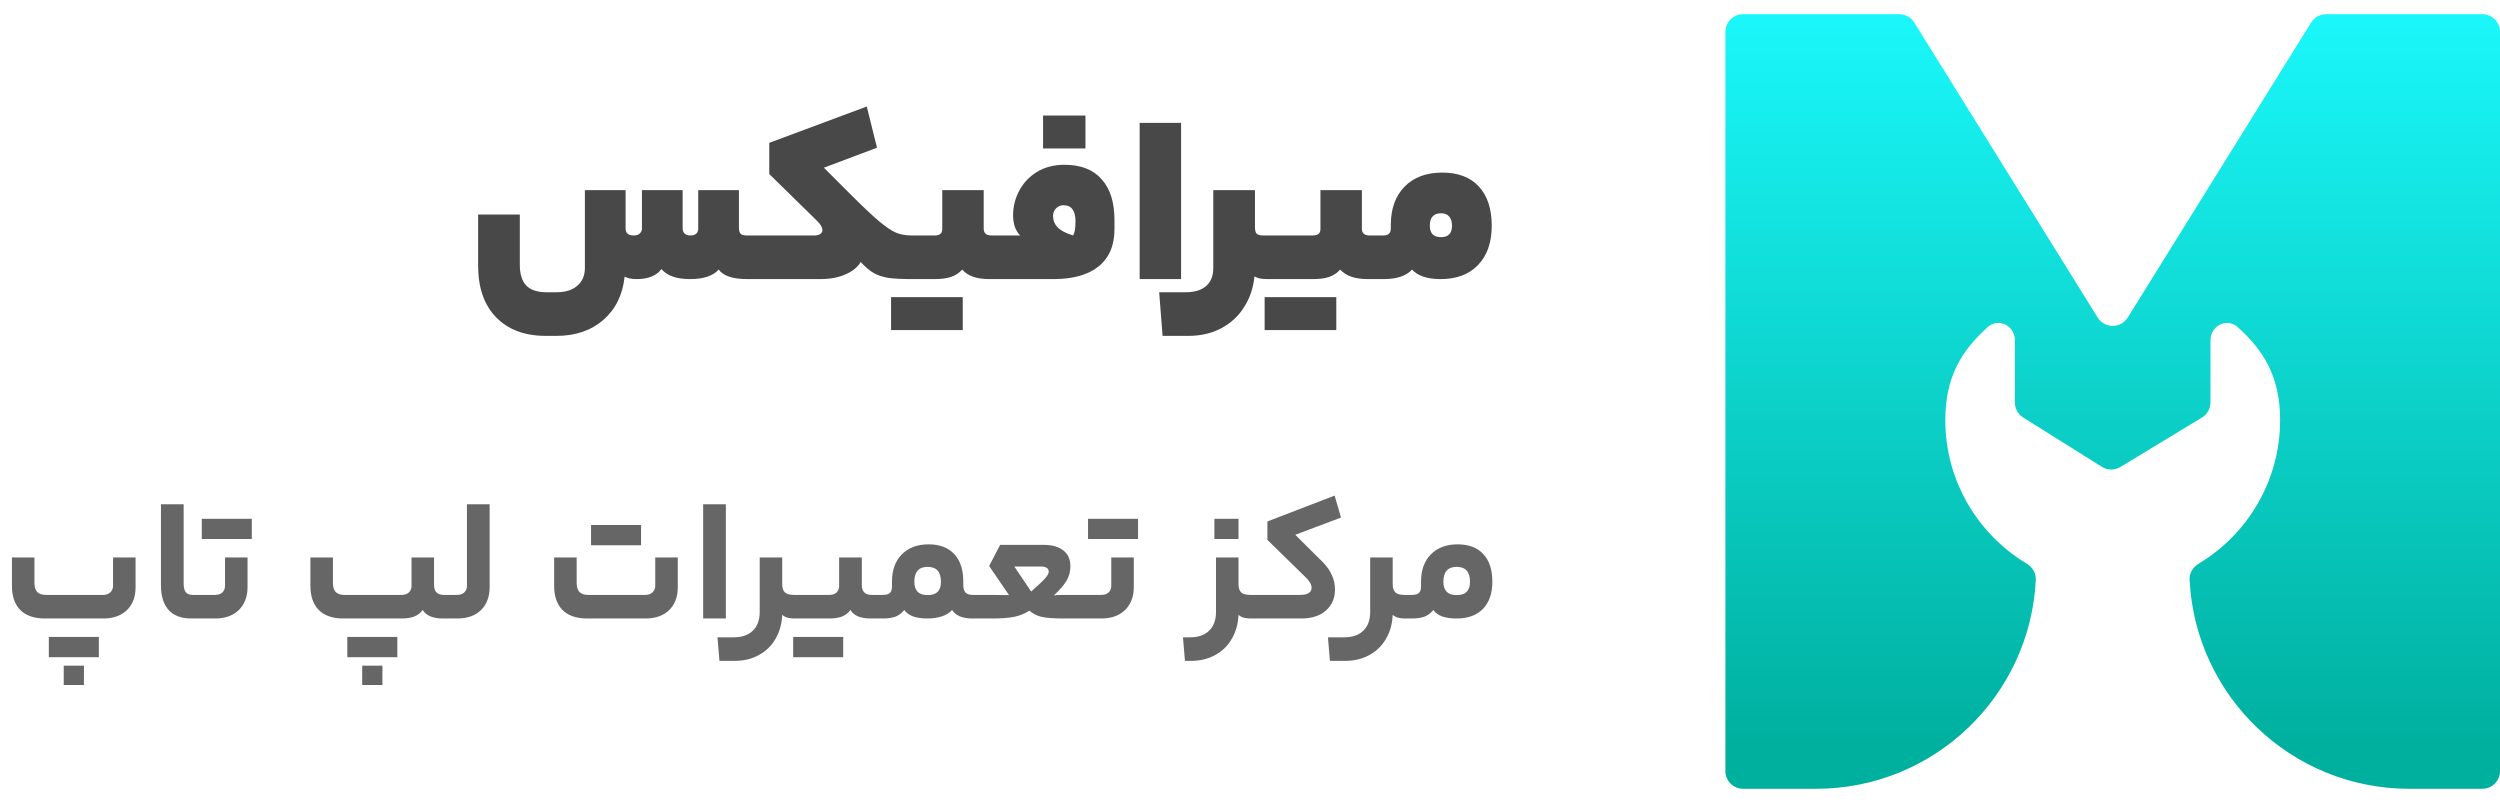
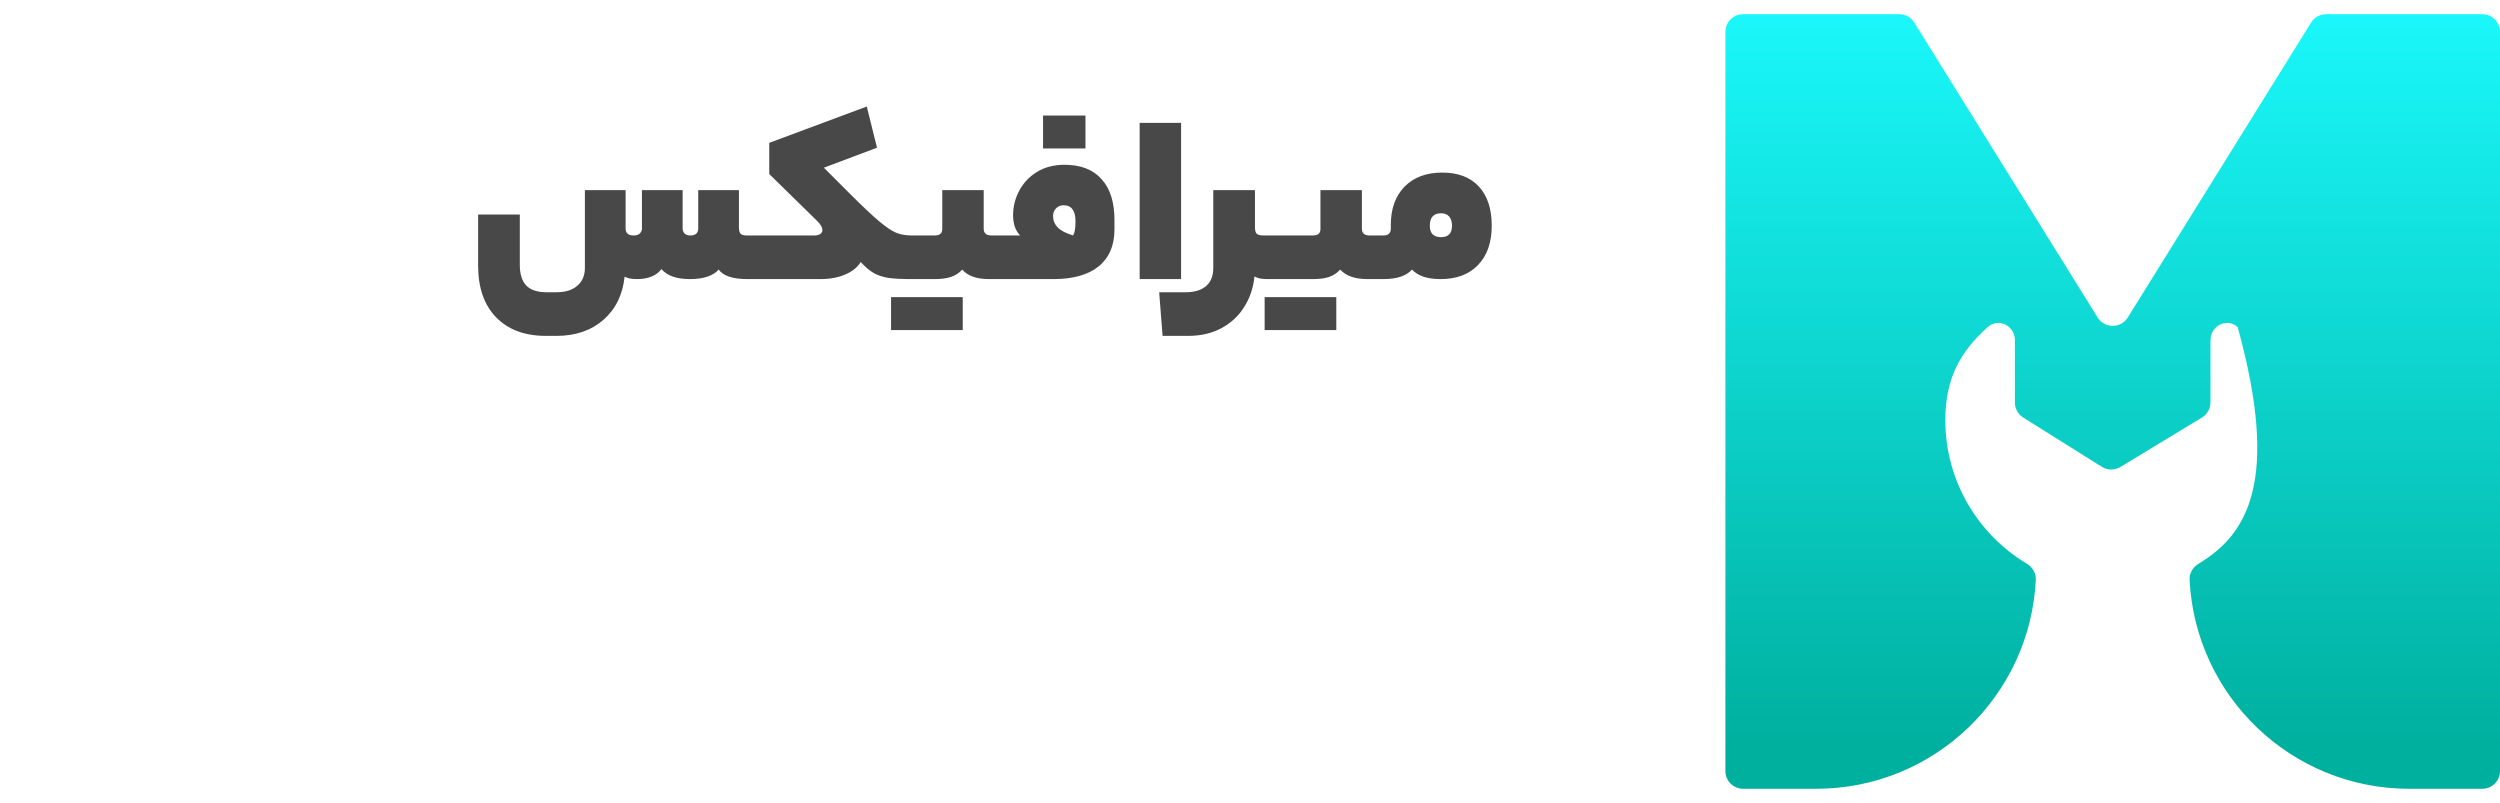
<svg xmlns="http://www.w3.org/2000/svg" width="2114" height="679" viewBox="0 0 2114 679" fill="none">
  <path opacity="0.8" d="M577.232 192.923C577.232 194.847 577.782 196.358 578.881 197.457C579.98 198.557 581.561 199.106 583.622 199.106C588.156 199.106 590.423 197.114 590.423 193.129V160.77H624.844V192.305C624.844 194.778 625.325 196.564 626.286 197.664C627.248 198.625 628.897 199.106 631.233 199.106H639.477C640.852 199.106 641.539 205.29 641.539 217.656C641.539 229.885 640.852 236 639.477 236H632.057C619.691 236 611.584 233.321 607.737 227.962C602.927 233.321 594.82 236 583.416 236C572.148 236 564.11 233.183 559.301 227.55C555.041 233.183 548.102 236 538.484 236C534.087 236 530.652 235.313 528.178 233.939C526.529 249.328 520.552 261.489 510.247 270.42C499.941 279.489 486.681 284.024 470.467 284.024H461.605C443.604 284.024 429.52 278.733 419.352 268.153C409.322 257.71 404.306 243.214 404.306 224.664V181.381H439.551V223.84C439.551 231.672 441.337 237.511 444.91 241.359C448.62 245.206 454.391 247.13 462.223 247.13H470.467C478.162 247.13 484.071 245.275 488.193 241.565C492.453 237.992 494.582 232.977 494.582 226.519V160.77H529.003V193.129C529.003 197.114 531.27 199.106 535.804 199.106C538.14 199.106 539.858 198.557 540.957 197.457C542.194 196.358 542.812 194.915 542.812 193.129V160.77H577.232V192.923ZM688.625 199.106C690.686 199.106 692.335 198.694 693.572 197.87C694.808 197.045 695.427 195.946 695.427 194.572C695.427 192.373 694.053 189.9 691.304 187.152L650.495 147.167V120.785L732.939 90.074L741.595 124.907L696.663 141.808L718.099 163.243C729.091 174.236 737.542 182.205 743.45 187.152C749.359 192.099 754.168 195.328 757.878 196.839C761.588 198.351 765.916 199.106 770.863 199.106C772.237 199.106 772.924 205.29 772.924 217.656C772.924 229.885 772.237 236 770.863 236C762.481 236 755.885 235.656 751.076 234.969C746.267 234.145 742.145 232.771 738.71 230.847C735.274 228.786 731.633 225.695 727.786 221.572C725.175 225.969 720.847 229.473 714.801 232.084C708.755 234.695 701.747 236 693.778 236H639.571C638.197 236 637.51 229.885 637.51 217.656C637.51 205.29 638.197 199.106 639.571 199.106H688.625ZM790.385 199.106C794.645 199.106 796.775 197.32 796.775 193.748V160.77H831.813V193.335C831.813 197.183 834.012 199.106 838.409 199.106H843.562C844.936 199.106 845.623 205.29 845.623 217.656C845.623 229.885 844.936 236 843.562 236H836.554C825.836 236 818.21 233.321 813.676 227.962C811.065 230.847 807.905 232.908 804.195 234.145C800.622 235.382 796.019 236 790.385 236H770.805C769.431 236 768.744 229.885 768.744 217.656C768.744 205.29 769.431 199.106 770.805 199.106H790.385ZM814.088 251.252V279.077H753.492V251.252H814.088ZM862.635 199.106C860.711 197.183 859.2 194.709 858.1 191.686C857.138 188.663 856.658 185.434 856.658 181.999C856.658 174.717 858.375 167.846 861.81 161.388C865.245 154.793 870.192 149.503 876.65 145.518C883.246 141.396 891.078 139.335 900.147 139.335C913.887 139.335 924.33 143.388 931.475 151.495C938.758 159.465 942.399 171.007 942.399 186.121V193.954C942.399 207.557 937.933 218 929.002 225.282C920.071 232.427 907.361 236 890.872 236H843.467C842.092 236 841.405 229.885 841.405 217.656C841.405 205.29 842.092 199.106 843.467 199.106H860.78H862.635ZM907.361 199.106C908.735 197.045 909.422 193.267 909.422 187.77V186.74C909.422 182.618 908.597 179.389 906.948 177.053C905.299 174.717 902.757 173.549 899.322 173.549C896.849 173.549 894.719 174.442 892.933 176.228C891.284 178.014 890.46 180.144 890.46 182.618C890.46 186.328 891.765 189.557 894.376 192.305C897.124 195.053 901.452 197.32 907.361 199.106ZM882.009 125.525V97.7H917.872V125.525H882.009ZM963.694 103.884H998.733V236H963.694V103.884ZM1061.2 192.305C1061.2 194.778 1061.68 196.564 1062.64 197.664C1063.74 198.625 1065.59 199.106 1068.2 199.106H1075.01C1076.38 199.106 1077.07 205.29 1077.07 217.656C1077.07 229.885 1076.38 236 1075.01 236H1071.09C1066.69 236 1063.26 235.244 1060.78 233.733C1059.82 243.351 1056.94 251.939 1052.13 259.497C1047.46 267.054 1041.07 273.031 1032.96 277.428C1024.85 281.825 1015.44 284.024 1004.72 284.024H983.08L980.195 247.13H1002.45C1010.15 247.13 1015.99 245.344 1019.97 241.771C1023.96 238.336 1025.95 233.252 1025.95 226.519V160.77H1061.2V192.305ZM1110.18 199.106C1114.44 199.106 1116.57 197.32 1116.57 193.748V160.77H1151.61V193.335C1151.61 197.183 1153.74 199.106 1158 199.106H1163.36C1164.73 199.106 1165.42 205.29 1165.42 217.656C1165.42 229.885 1164.73 236 1163.36 236H1156.35C1145.77 236 1138.08 233.321 1133.27 227.962C1130.66 230.847 1127.56 232.908 1123.99 234.145C1120.42 235.382 1115.82 236 1110.18 236H1074.94C1073.56 236 1072.88 229.885 1072.88 217.656C1072.88 205.29 1073.56 199.106 1074.94 199.106H1110.18ZM1129.97 251.252V279.077H1069.37V251.252H1129.97ZM1169.89 199.106C1174.02 199.106 1176.08 197.114 1176.08 193.129V190.038C1176.08 176.572 1179.93 165.854 1187.62 157.884C1195.45 149.915 1206.1 145.93 1219.57 145.93C1232.9 145.93 1243.2 149.846 1250.48 157.678C1257.77 165.51 1261.41 176.572 1261.41 190.862C1261.41 205.015 1257.56 216.076 1249.86 224.046C1242.31 232.015 1231.73 236 1218.12 236C1212.49 236 1207.61 235.313 1203.49 233.939C1199.37 232.427 1196.21 230.435 1194.01 227.962C1189.2 233.321 1181.16 236 1169.89 236H1163.3C1161.92 236 1161.24 229.885 1161.24 217.656C1161.24 205.29 1161.92 199.106 1163.3 199.106H1169.89ZM1227.81 190.862C1227.81 187.427 1226.99 184.816 1225.34 183.03C1223.83 181.244 1221.56 180.35 1218.54 180.35C1212.22 180.35 1209.06 183.854 1209.06 190.862C1209.06 197.32 1212.22 200.549 1218.54 200.549C1224.72 200.549 1227.81 197.32 1227.81 190.862Z" fill="#1C1B1B" />
-   <path opacity="0.6" d="M87.188 503.05C89.688 503.05 91.688 502.35 93.188 500.95C94.788 499.55 95.588 497.7 95.588 495.4V471.4H114.638V496.45C114.638 504.75 112.188 511.25 107.288 515.95C102.388 520.65 95.738 523 87.338 523H37.988C28.988 523 22.088 520.65 17.288 515.95C12.488 511.15 10.088 504.3 10.088 495.4V471.4H29.138V492.85C29.138 496.25 29.888 498.8 31.388 500.5C32.988 502.2 35.488 503.05 38.888 503.05H87.188ZM83.588 538.6V555.7H41.288V538.6H83.588ZM53.888 579.25V562.9H70.988V579.25H53.888ZM167.146 503.05C167.646 503.05 167.996 503.7 168.196 505C168.496 506.3 168.646 509.1 168.646 513.4C168.646 517.4 168.496 520 168.196 521.2C167.996 522.4 167.646 523 167.146 523H161.746C153.346 523 146.946 520.6 142.546 515.8C138.246 510.9 136.096 503.95 136.096 494.95V426.4H155.296V493.6C155.296 496.8 155.896 499.2 157.096 500.8C158.396 502.3 160.396 503.05 163.096 503.05H167.146ZM209.327 496.3C209.327 504.6 206.827 511.15 201.827 515.95C196.927 520.65 190.277 523 181.877 523H167.177C166.177 523 165.677 519.8 165.677 513.4C165.677 506.5 166.177 503.05 167.177 503.05H181.877C184.377 503.05 186.377 502.4 187.877 501.1C189.477 499.7 190.277 497.8 190.277 495.4V471.4H209.327V496.3ZM212.927 438.7V455.8H170.627V438.7H212.927ZM339.581 503.05C342.081 503.05 344.081 502.4 345.581 501.1C347.181 499.7 347.981 497.85 347.981 495.55V471.4H367.031V494.8C367.031 500.3 369.831 503.05 375.431 503.05H381.131C382.131 503.05 382.631 506.5 382.631 513.4C382.631 519.8 382.131 523 381.131 523H374.531C366.131 523 360.431 520.6 357.431 515.8C355.631 518.3 353.231 520.15 350.231 521.35C347.331 522.45 343.781 523 339.581 523H290.381C281.381 523 274.481 520.65 269.681 515.95C264.881 511.15 262.481 504.3 262.481 495.4V471.4H281.531V492.85C281.531 496.25 282.281 498.8 283.781 500.5C285.381 502.2 287.881 503.05 291.281 503.05H339.581ZM335.981 538.6V555.7H293.681V538.6H335.981ZM306.281 579.25V562.9H323.381V579.25H306.281ZM386.59 503.05C388.99 503.05 390.94 502.4 392.44 501.1C394.04 499.7 394.84 497.8 394.84 495.4V426.4H414.04V496.3C414.04 504.6 411.59 511.15 406.69 515.95C401.79 520.65 395.14 523 386.74 523H381.19C380.19 523 379.69 519.8 379.69 513.4C379.69 506.5 380.19 503.05 381.19 503.05H386.59ZM545.684 503.05C548.184 503.05 550.184 502.35 551.684 500.95C553.284 499.55 554.084 497.7 554.084 495.4V471.4H573.134V496.45C573.134 504.75 570.684 511.25 565.784 515.95C560.884 520.65 554.234 523 545.834 523H496.484C487.484 523 480.584 520.65 475.784 515.95C470.984 511.15 468.584 504.3 468.584 495.4V471.4H487.634V492.85C487.634 496.25 488.384 498.8 489.884 500.5C491.484 502.2 493.984 503.05 497.384 503.05H545.684ZM542.084 443.95V461.05H499.784V443.95H542.084ZM594.592 426.4H613.792V523H594.592V426.4ZM661.455 494.05C661.455 497.15 662.205 499.45 663.705 500.95C665.305 502.35 667.805 503.05 671.205 503.05H673.905C674.905 503.05 675.405 506.5 675.405 513.4C675.405 519.8 674.905 523 673.905 523H671.505C669.405 523 667.455 522.75 665.655 522.25C663.855 521.65 662.455 520.85 661.455 519.85C661.155 527.35 659.305 534.05 655.905 539.95C652.605 545.85 647.955 550.45 641.955 553.75C635.955 557.15 628.955 558.85 620.955 558.85H608.355L606.705 538.9H620.655C627.555 538.9 632.905 537 636.705 533.2C640.505 529.5 642.405 524.25 642.405 517.45V471.4H661.455V494.05ZM701.316 503.05C703.816 503.05 705.816 502.4 707.316 501.1C708.816 499.7 709.566 497.8 709.566 495.4V471.4H728.766V494.8C728.766 500.3 731.566 503.05 737.166 503.05H742.716C743.716 503.05 744.216 506.4 744.216 513.1C744.216 519.7 743.716 523 742.716 523H736.266C727.666 523 721.966 520.6 719.166 515.8C717.366 518.3 714.966 520.15 711.966 521.35C709.066 522.45 705.516 523 701.316 523H673.866C672.866 523 672.366 519.8 672.366 513.4C672.366 506.5 672.866 503.05 673.866 503.05H701.316ZM713.016 538.6V555.7H670.716V538.6H713.016ZM746.614 503.05C749.414 503.05 751.364 502.5 752.464 501.4C753.664 500.3 754.264 498.5 754.264 496V491.8C754.264 482.1 757.014 474.45 762.514 468.85C768.114 463.15 775.664 460.3 785.164 460.3C794.664 460.3 801.914 463.05 806.914 468.55C812.014 473.95 814.564 481.75 814.564 491.95V494.65C814.564 497.65 815.214 499.8 816.514 501.1C817.814 502.4 819.764 503.05 822.364 503.05H826.264C827.264 503.05 827.764 506.5 827.764 513.4C827.764 519.8 827.264 523 826.264 523H822.364C813.864 523 808.114 520.6 805.114 515.8C803.014 518.2 800.114 520 796.414 521.2C792.714 522.4 788.714 523 784.414 523C779.414 523 775.264 522.4 771.964 521.2C768.664 519.9 766.214 518.1 764.614 515.8C762.714 518.3 760.314 520.15 757.414 521.35C754.614 522.45 751.014 523 746.614 523H742.714C741.714 523 741.214 519.8 741.214 513.4C741.214 506.5 741.714 503.05 742.714 503.05H746.614ZM795.664 491.95C795.664 483.55 791.914 479.35 784.414 479.35C776.914 479.35 773.164 483.55 773.164 491.95C773.164 495.55 774.064 498.35 775.864 500.35C777.764 502.25 780.614 503.2 784.414 503.2C788.214 503.2 791.014 502.3 792.814 500.5C794.714 498.6 795.664 495.75 795.664 491.95ZM839.86 503.05C844.66 503.05 847.91 503.1 849.61 503.2C851.41 503.2 852.61 503.2 853.21 503.2L836.41 478.6L845.71 460.75H882.91C889.71 460.75 895.11 462.3 899.11 465.4C903.11 468.5 905.11 473 905.11 478.9C905.11 483.1 904.11 487 902.11 490.6C900.21 494.1 896.56 498.4 891.16 503.5C892.66 503.2 895.56 503.05 899.86 503.05H916.66C917.16 503.05 917.51 503.7 917.71 505C918.01 506.3 918.16 509.1 918.16 513.4C918.16 517.4 918.01 520 917.71 521.2C917.51 522.4 917.16 523 916.66 523H900.16C891.36 523 884.96 522.55 880.96 521.65C876.96 520.75 873.46 519 870.46 516.4C866.56 518.9 862.21 520.65 857.41 521.65C852.61 522.55 846.36 523 838.66 523H826.21C825.21 523 824.71 519.8 824.71 513.4C824.71 506.5 825.21 503.05 826.21 503.05H839.86ZM886.81 483.4C886.81 482 886.26 480.95 885.16 480.25C884.06 479.45 882.51 479.05 880.51 479.05H857.71L871.96 500.2C877.76 495.1 881.66 491.4 883.66 489.1C885.76 486.8 886.81 484.9 886.81 483.4ZM958.741 496.3C958.741 504.6 956.241 511.15 951.241 515.95C946.341 520.65 939.691 523 931.291 523H916.591C915.591 523 915.091 519.8 915.091 513.4C915.091 506.5 915.591 503.05 916.591 503.05H931.291C933.791 503.05 935.791 502.4 937.291 501.1C938.891 499.7 939.691 497.8 939.691 495.4V471.4H958.741V496.3ZM962.341 438.7V455.8H920.041V438.7H962.341ZM1006.49 538.9C1013.39 538.9 1018.74 537 1022.54 533.2C1026.34 529.5 1028.24 524.25 1028.24 517.45V471.4H1047.29V494.05C1047.29 497.15 1048.04 499.45 1049.54 500.95C1051.14 502.35 1053.64 503.05 1057.04 503.05H1059.74C1060.74 503.05 1061.24 506.5 1061.24 513.4C1061.24 519.8 1060.74 523 1059.74 523H1057.34C1055.24 523 1053.29 522.75 1051.49 522.25C1049.69 521.65 1048.29 520.85 1047.29 519.85C1046.99 527.35 1045.14 534.05 1041.74 539.95C1038.44 545.85 1033.79 550.45 1027.79 553.75C1021.79 557.15 1014.79 558.85 1006.79 558.85H1001.99L1000.34 538.9H1006.49ZM1026.89 455.8V438.7H1047.29V455.8H1026.89ZM1099.46 503.05C1102.56 503.05 1104.91 502.55 1106.51 501.55C1108.21 500.55 1109.06 499.15 1109.06 497.35C1109.06 495.65 1108.66 494.15 1107.86 492.85C1107.16 491.55 1105.96 490.05 1104.26 488.35L1071.71 456.55V440.95L1128.56 419.05L1133.96 437.65L1095.26 452.2L1118.66 475.45C1122.16 479.05 1124.71 482.75 1126.31 486.55C1128.01 490.25 1128.86 494.25 1128.86 498.55C1128.86 505.85 1126.31 511.75 1121.21 516.25C1116.21 520.75 1109.16 523 1100.06 523H1059.71C1058.71 523 1058.21 519.8 1058.21 513.4C1058.21 506.5 1058.71 503.05 1059.71 503.05H1099.46ZM1177.67 494.05C1177.67 497.15 1178.42 499.45 1179.92 500.95C1181.52 502.35 1184.02 503.05 1187.42 503.05H1190.12C1191.12 503.05 1191.62 506.5 1191.62 513.4C1191.62 519.8 1191.12 523 1190.12 523H1187.72C1185.62 523 1183.67 522.75 1181.87 522.25C1180.07 521.65 1178.67 520.85 1177.67 519.85C1177.37 527.35 1175.52 534.05 1172.12 539.95C1168.82 545.85 1164.17 550.45 1158.17 553.75C1152.17 557.15 1145.17 558.85 1137.17 558.85H1124.57L1122.92 538.9H1136.87C1143.77 538.9 1149.12 537 1152.92 533.2C1156.72 529.5 1158.62 524.25 1158.62 517.45V471.4H1177.67V494.05ZM1193.98 503.05C1196.78 503.05 1198.73 502.5 1199.83 501.4C1201.03 500.3 1201.63 498.5 1201.63 496V491.8C1201.63 482.1 1204.38 474.45 1209.88 468.85C1215.48 463.15 1223.03 460.3 1232.53 460.3C1242.03 460.3 1249.28 463.05 1254.28 468.55C1259.38 473.95 1261.93 481.75 1261.93 491.95C1261.93 501.75 1259.28 509.4 1253.98 514.9C1248.68 520.3 1241.28 523 1231.78 523C1226.78 523 1222.63 522.4 1219.33 521.2C1216.03 519.9 1213.58 518.1 1211.98 515.8C1210.08 518.3 1207.68 520.15 1204.78 521.35C1201.98 522.45 1198.38 523 1193.98 523H1190.08C1189.08 523 1188.58 519.8 1188.58 513.4C1188.58 506.5 1189.08 503.05 1190.08 503.05H1193.98ZM1243.03 491.95C1243.03 483.55 1239.28 479.35 1231.78 479.35C1224.28 479.35 1220.53 483.55 1220.53 491.95C1220.53 495.55 1221.43 498.35 1223.23 500.35C1225.13 502.25 1227.98 503.2 1231.78 503.2C1235.58 503.2 1238.38 502.3 1240.18 500.5C1242.08 498.6 1243.03 495.75 1243.03 491.95Z" fill="black" />
-   <path d="M1967 12C1961.82 12 1957 14.678 1954.27 19.081L1799.24 268.479C1793.37 277.921 1779.63 277.921 1773.76 268.479L1618.73 19.081C1616 14.678 1611.18 12 1605.99 12H1474C1465.72 12 1459 18.716 1459 27V652C1459 660.284 1465.72 667 1474 667H1535.73C1635.38 667 1716.72 588.631 1721.49 490.163C1721.76 484.557 1718.54 479.464 1713.73 476.573C1672.52 451.817 1644.95 406.694 1644.95 355.152C1644.95 318.999 1658.51 296.603 1680.82 276.576C1689.92 268.405 1703.81 275.477 1703.81 287.709V340.387C1703.81 345.553 1706.46 350.356 1710.84 353.099L1777.32 394.741C1782.13 397.751 1788.22 397.795 1793.06 394.856L1861.97 353.07C1866.46 350.351 1869.19 345.488 1869.19 340.244V287.709C1869.19 275.477 1883.08 268.405 1892.18 276.576C1914.49 296.603 1928.05 318.999 1928.05 355.152C1928.05 406.694 1900.48 451.817 1859.27 476.573C1854.46 479.464 1851.24 484.557 1851.51 490.163C1856.28 588.631 1937.62 667 2037.27 667H2099C2107.28 667 2114 660.284 2114 652V27C2114 18.716 2107.28 12 2099 12H1967Z" fill="url(#paint0_linear_2033_2)" />
+   <path d="M1967 12C1961.82 12 1957 14.678 1954.27 19.081L1799.24 268.479C1793.37 277.921 1779.63 277.921 1773.76 268.479L1618.73 19.081C1616 14.678 1611.18 12 1605.99 12H1474C1465.72 12 1459 18.716 1459 27V652C1459 660.284 1465.72 667 1474 667H1535.73C1635.38 667 1716.72 588.631 1721.49 490.163C1721.76 484.557 1718.54 479.464 1713.73 476.573C1672.52 451.817 1644.95 406.694 1644.95 355.152C1644.95 318.999 1658.51 296.603 1680.82 276.576C1689.92 268.405 1703.81 275.477 1703.81 287.709V340.387C1703.81 345.553 1706.46 350.356 1710.84 353.099L1777.32 394.741C1782.13 397.751 1788.22 397.795 1793.06 394.856L1861.97 353.07C1866.46 350.351 1869.19 345.488 1869.19 340.244V287.709C1869.19 275.477 1883.08 268.405 1892.18 276.576C1928.05 406.694 1900.48 451.817 1859.27 476.573C1854.46 479.464 1851.24 484.557 1851.51 490.163C1856.28 588.631 1937.62 667 2037.27 667H2099C2107.28 667 2114 660.284 2114 652V27C2114 18.716 2107.28 12 2099 12H1967Z" fill="url(#paint0_linear_2033_2)" />
  <defs>
    <linearGradient id="paint0_linear_2033_2" x1="1502.86" y1="11.909" x2="1502.86" y2="628.986" gradientUnits="userSpaceOnUse">
      <stop stop-color="#1AF7FA" />
      <stop offset="1" stop-color="#00B09F" />
    </linearGradient>
  </defs>
</svg>